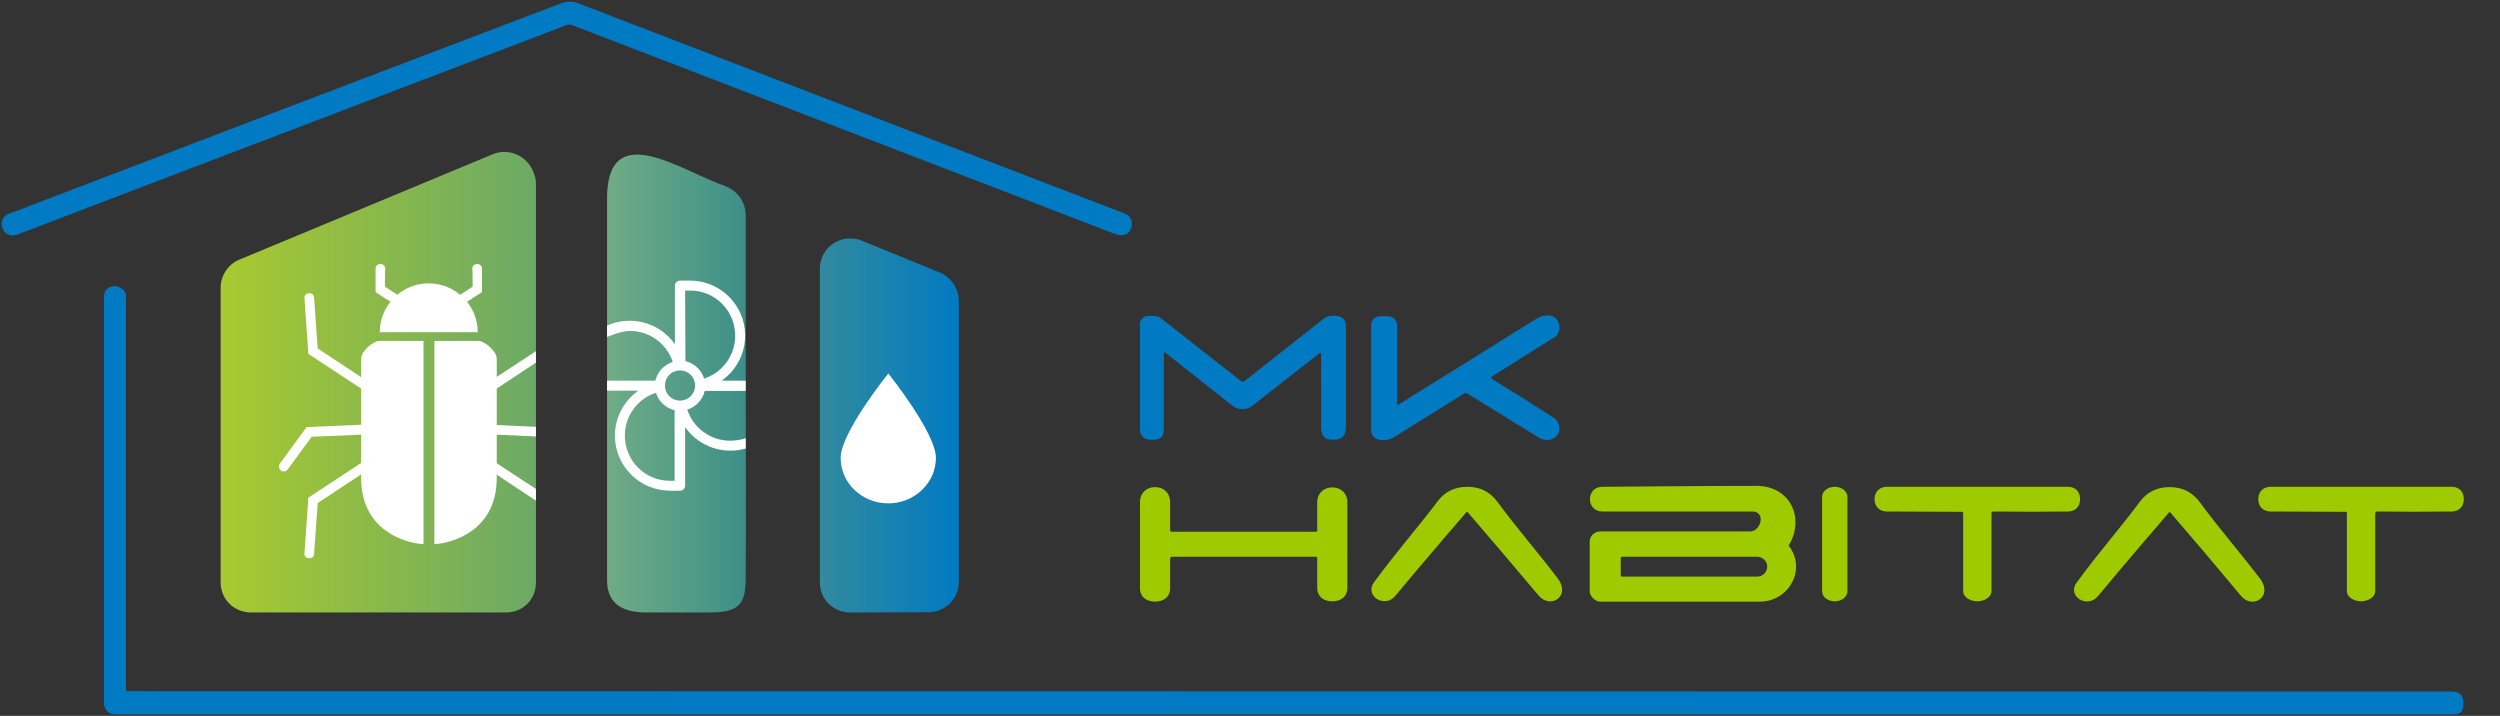
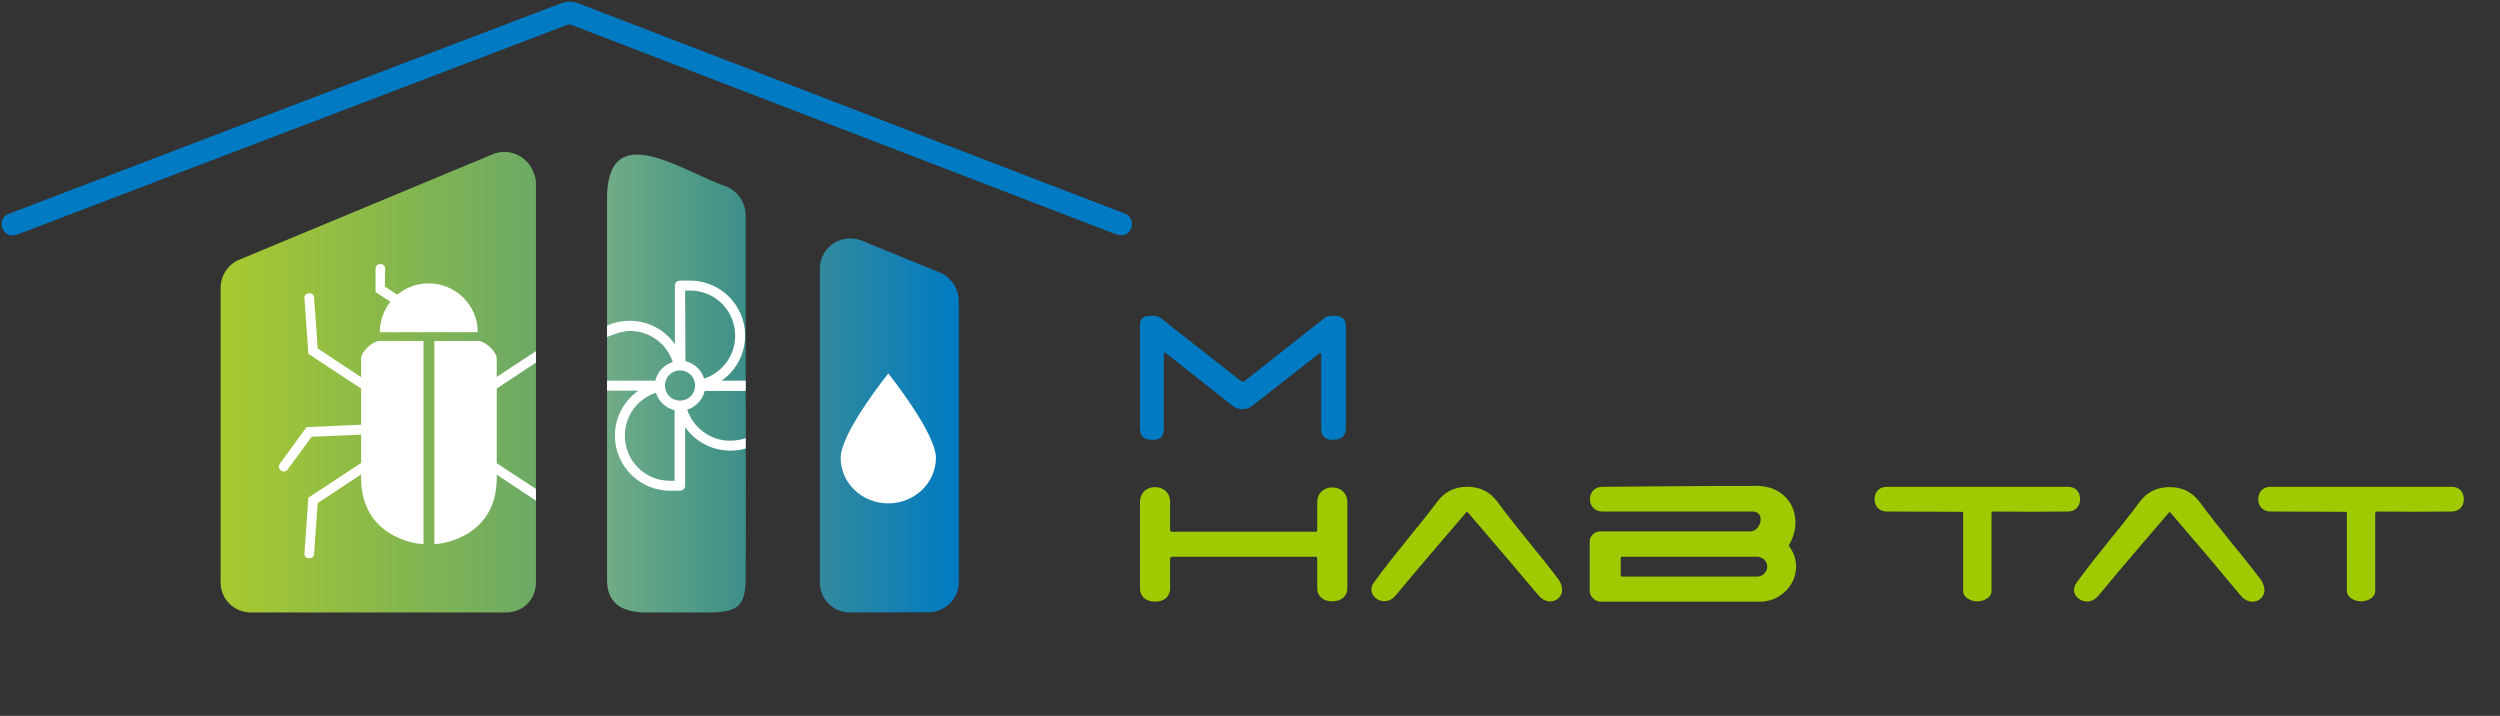
<svg xmlns="http://www.w3.org/2000/svg" version="1.1" x="0px" y="0px" viewBox="0 0 829.4 237.5" style="enable-background:new 0 0 829.4 237.5;" xml:space="preserve">
  <rect x="0" y="0" width="829.4" height="237.5" fill="#333333" stroke="none" />
  <style type="text/css">
	.st0{fill:#007AC3;}
	.st1{fill:url(#SVGID_1_);}
	.st2{fill:url(#SVGID_00000170976959342318099110000008940461274526267017_);}
	.st3{fill:url(#SVGID_00000001631637454622420590000009267389653650544063_);}
	.st4{fill:#9FCA00;}
	.st5{fill:#FFFFFF;}
</style>
  <g id="Calque_2">
</g>
  <g id="Calque_1">
    <g id="Calque_1_00000159465135455326667110000001958625638984774588_">
      <path class="st0" d="M188.3,8.2C128.1,31.2,67.2,54.3,5.8,77.8c-4.9,1.9-7.5-5.1-2.8-6.9C64.7,47.3,125.9,24,186.4,1    c1.7-0.6,3.5-0.6,5.2,0C251.5,24,312,47.4,373.3,70.9c3.6,1.4,2.6,7.3-1.3,7.1c-0.8,0-1.6-0.2-2.4-0.5    c-59.7-23-119.7-46-179.9-69.2C189.2,8.1,188.8,8.1,188.3,8.2L188.3,8.2z" />
      <linearGradient id="SVGID_1_" gradientUnits="userSpaceOnUse" x1="73.19" y1="113.194" x2="177.78" y2="113.194" gradientTransform="matrix(1 0 0 -1 0 240)">
        <stop offset="0" style="stop-color:#A8C92F" />
        <stop offset="1" style="stop-color:#6CA966" />
      </linearGradient>
      <path class="st1" d="M177.8,60.5v132.8c0,5.6-4.3,9.9-10,9.9c0,0,0-0.3,0,0H83.4c-5.7,0-10.2-4.3-10.2-10l0,0V95.5    c0-4.1,2.5-7.9,6.3-9.4l83.9-34.9c5.2-2.2,11.2,0.3,13.4,5.5C177.3,57.9,177.8,59.2,177.8,60.5L177.8,60.5z" />
      <linearGradient id="SVGID_00000121969650150432641810000015436669623613197703_" gradientUnits="userSpaceOnUse" x1="201.425" y1="112.743" x2="247.402" y2="112.743" gradientTransform="matrix(1 0 0 -1 0 240)">
        <stop offset="0" style="stop-color:#70AC85" />
        <stop offset="1" style="stop-color:#3C8F89" />
      </linearGradient>
      <path style="fill:url(#SVGID_00000121969650150432641810000015436669623613197703_);" d="M201.4,67.1c-0.7-29,24.8-10.2,39.4-5.3    c4.1,1.7,6.6,5.4,6.6,9.8v52.1c0,23.5,0.1,46.7,0,68.8c-0.2,8.6-2.8,10.7-12.5,10.7c-6.9,0-15.1,0-20.4,0    c-7.4,0-13.1-2.5-13.1-10.7C201.4,172.4,201.4,79.2,201.4,67.1L201.4,67.1z" />
      <linearGradient id="SVGID_00000047782027835044326140000017489462772976644490_" gradientUnits="userSpaceOnUse" x1="271.95" y1="98.71" x2="318.11" y2="98.71" gradientTransform="matrix(1 0 0 -1 0 240)">
        <stop offset="0" style="stop-color:#328A9D" />
        <stop offset="1" style="stop-color:#007AC3" />
      </linearGradient>
      <path style="fill:url(#SVGID_00000047782027835044326140000017489462772976644490_);" d="M318.1,99.9v93.2c0,5.5-4.4,9.9-9.9,10    l-26.2,0.1c-5.5,0-10-4.4-10-9.9c0,0,0,0,0-0.1l0-104.1c0-5.5,4.5-10,10-10c1.3,0,2.6,0.2,3.8,0.7l26.2,10.7    C315.7,92.2,318.1,95.9,318.1,99.9z" />
-       <path class="st0" d="M813.4,237H280.9h-243c-1.9,0-3.4-1.8-3.4-3.7V98.6c0-2.2,1.2-3.5,3.5-3.7c0.3,0,0.7,0,1,0.1    c1.9,0.8,2.8,1.8,2.8,3.2c0,43.7,0,87.3,0,130.7c0,0.2,0.1,0.4,0.3,0.4l771.1,0.1c2,0.1,4,0.4,4,3.8    C817.4,237,815.4,237,813.4,237L813.4,237z" />
      <path class="st0" d="M386.1,117.2v25.2c0,2.4-1.2,3.6-3.6,3.5h-0.6c-2.5,0-3.7-1.3-3.7-3.7v-34.7c0-1.3,1-2.5,2.3-2.6    c1.6-0.2,3.4-0.3,4.8,0.8c8.9,7,17.7,13.9,26.5,20.8c0.3,0.2,0.7,0.2,1,0c9-7.1,17.9-14.1,26.5-20.9c0.5-0.4,1.2-0.7,2-0.8    c2.5-0.3,5.2,0.2,5.2,3.3c0,11.8,0,23,0,33.8c0,2.6-1.3,3.9-3.9,4c-0.1,0-0.2,0-0.3,0c-2.6,0.1-4-1.2-4-3.8v-24.6    c0-0.2-0.2-0.4-0.4-0.4c-0.1,0-0.2,0-0.2,0.1l-22.2,17.4c-1.9,1.5-4.7,1.5-6.6,0L386.6,117c-0.1-0.1-0.3-0.1-0.4,0.1    C386.2,117.1,386.2,117.1,386.1,117.2L386.1,117.2z" />
-       <path class="st0" d="M494.8,125c-0.2,0.1-0.2,0.3-0.1,0.5c0,0.1,0.1,0.1,0.1,0.1c7,4.3,13.6,8.4,20.9,13.2c1,0.6,2.5,3,1.1,5.3    c-2.3,3-5.2,1.7-6.4,1c-8.5-5.2-16.1-9.9-23.7-14.6c-0.3-0.2-0.6-0.2-0.9,0c-7.9,4.9-15.7,9.8-23.4,14.6c-2.4,1.5-7.6,1.5-7.5-2.5    c0-11.5,0-23,0-34.4c0-2.2,1.1-3.3,3.4-3.3h1.7c2.3,0,3.5,1.1,3.5,3.4V134c0,0.2,0.1,0.3,0.3,0.3c0.1,0,0.1,0,0.2-0.1    c15.7-9.7,31-19.3,46.1-28.7c2.3-1.2,5.1-1.4,6.6,0.8c1.3,2.3,0.4,4.4-0.5,5.3C509,116.1,501.9,120.5,494.8,125L494.8,125z" />
      <path class="st4" d="M486.9,169.9c-0.1-0.1-0.1-0.1-0.2-0.1c-0.1,0-0.1,0-0.2,0.1c0,0-16.2,18.8-23.6,27.8    c-3.6,4.3-10.4-0.1-7-4.6c7.8-10.6,14.5-18.1,20.9-26.6c2.3-3.2,5.6-5,10-5s7.6,1.8,10,5c7,9.5,13.1,16.3,20,25.4    c4.5,5.9-2.5,10.4-6.4,5.6C502.5,188.1,494.6,178.9,486.9,169.9L486.9,169.9z" />
-       <path class="st4" d="M604.5,164.9c0-2.1,2.1-3.4,4.2-3.4s4.2,1.3,4.2,3.4l0,0v31.2c0,2.1-2.1,3.4-4.2,3.4s-4.2-1.3-4.2-3.4" />
      <path class="st4" d="M593.4,181c6.2,8-0.1,18.8-9.8,18.6c-14.8,0-50.6,0-52.8,0c-1.5,0-3.4-1.8-3.4-3.4c0-2.8,0-13.7,0-16.5    c0-1.9,1.6-3.4,3.5-3.4l49.2,0c4,0.6,6-6.6,1.3-6.6c-16.3,0-32.9,0-49.8,0c-5.5,0-5.5-8.2,0-8.2c16-0.1,33-0.3,50.5-0.3    C593.8,160.8,599,171.8,593.4,181L593.4,181z M537.7,185.1v5.8c0,0.2,0.2,0.4,0.4,0.4h44.8c1.9,0,3.4-1.5,3.4-3.3l0,0v0    c0-1.8-1.5-3.3-3.4-3.3H538C537.8,184.8,537.7,184.9,537.7,185.1L537.7,185.1z" />
      <path class="st4" d="M388.2,185.4v9.7c0,3-2.2,4.5-5,4.5s-5-1.5-5-4.5c0-10.1,0-19.6,0-28.5c0-3.1,2.2-5,5-5s5,1.9,5,5v9.3    c0,0.3,0.2,0.5,0.5,0.5h47.8c0.4,0,0.5-0.2,0.5-0.5v-9.2c0-3.1,2.2-5,5-5s5,1.9,5,5V195c0,3-2.2,4.5-5,4.5s-5-1.5-5-4.5v-9.8    c0-0.4-0.2-0.5-0.5-0.5h-47.6C388.4,184.7,388.2,185,388.2,185.4L388.2,185.4z" />
      <path class="st4" d="M660.7,170.3v25.8c0,2.1-2.5,3.4-4.7,3.4s-4.7-1.3-4.7-3.4v-25.8c0-0.3-0.2-0.5-0.5-0.5    c-8.3,0-16.2-0.1-24.8-0.1c-2.1,0-4.1-1.3-4.1-4.1s2-4.1,4.1-4.1c20,0,40,0,60.1,0c2.1,0,4,1.3,4,4.1s-2,4.1-4,4.1    c-8.1,0.1-16.6,0.1-24.7,0C660.9,169.7,660.7,169.9,660.7,170.3L660.7,170.3z" />
      <path class="st4" d="M720,170c-0.1-0.1-0.1-0.1-0.2-0.1s-0.1,0-0.2,0.1c0,0-16.2,18.8-23.6,27.8c-3.6,4.3-10.4-0.1-7-4.6    c7.8-10.6,14.5-18.1,20.8-26.6c2.3-3.2,5.6-5,10-5s7.6,1.8,10,5c7,9.5,13.1,16.3,20,25.4c4.5,5.9-2.5,10.4-6.4,5.6    C735.5,188.1,727.7,178.9,720,170L720,170z" />
      <path class="st4" d="M788,170.3v25.8c0,2.1-2.5,3.4-4.7,3.4s-4.7-1.3-4.7-3.4v-25.8c0-0.3-0.2-0.5-0.5-0.5    c-8.3,0-16.2-0.1-24.8-0.1c-2.1,0-4.1-1.3-4.1-4.1s2-4.1,4.1-4.1c20,0,40,0,60.1,0c2.1,0,4,1.3,4,4.1s-2,4.1-4,4.1    c-8.1,0.1-16.6,0.1-24.7,0C788.2,169.7,788.1,169.9,788,170.3L788,170.3z" />
    </g>
    <g id="Calque_3">
      <path class="st5" d="M247.4,126.3h-8c8.3-5.8,10.3-17.2,4.5-25.4c-3.4-4.9-9-7.8-15-7.8h-3.3c-0.9,0-1.7,0.7-1.7,1.7v19.4    c-5.1-7.3-14.6-9.7-22.5-6.2v21.6h10.4c-4.9,3.4-7.8,9-7.8,14.9c0,10.1,8.2,18.3,18.3,18.3h3.3c0.9,0,1.7-0.7,1.7-1.7v-19.4    c4.6,6.6,12.8,9.2,20.1,7.1L247.4,126.3L247.4,126.3z M227.3,96.4h1.7c8.3,0,14.9,6.7,14.9,15c0,6.5-4.2,12.2-10.3,14.2    c-0.9-2.9-3.3-5.1-6.2-5.8L227.3,96.4L227.3,96.4L227.3,96.4z M201.4,111.8c0,0,4.8-2.1,7.6-2c6.5,0,12.2,4.2,14.2,10.3    c-2.9,0.9-5.1,3.3-5.8,6.2h-16L201.4,111.8L201.4,111.8z M223.9,159.5h-1.7c-8.3,0-14.9-6.7-14.9-15c0-6.5,4.2-12.2,10.3-14.2    c0.9,2.9,3.3,5.1,6.2,5.8V159.5L223.9,159.5z M225.6,132.9c-2.8,0-5-2.2-5-5s2.2-5,5-5s5,2.2,5,5    C230.6,130.7,228.4,132.9,225.6,132.9z M242.2,146.2c-6.5,0-12.2-4.2-14.2-10.3c2.9-0.9,5.1-3.3,5.8-6.2h13.6v15.7    C245.8,145.9,244,146.2,242.2,146.2z" />
      <path class="st5" d="M310.5,151.9c0,8.3-7.1,15.1-15.8,15.1s-15.8-6.7-15.8-15.1s15.8-28,15.8-28S310.5,143.6,310.5,151.9z" />
      <g id="Calque_2-2">
        <path class="st5" d="M140.5,180.5c-3.5,0-20.7-3-20.7-21.9V119c0-2.6,4.2-5.9,6-5.9h14.7L140.5,180.5L140.5,180.5z" />
        <path class="st5" d="M144.1,180.5c3.5,0,20.7-3,20.7-21.9V119c0-2.6-4.2-5.9-6-5.9h-14.7C144.1,113.1,144.1,176.7,144.1,180.5     L144.1,180.5z" />
        <path class="st5" d="M158.5,110.2C158.5,110.8,158.5,110.2,158.5,110.2H126c0,0,0,0.5,0,0c0-9,7.3-16.2,16.2-16.2     S158.5,101.2,158.5,110.2L158.5,110.2z" />
      </g>
    </g>
    <path class="st5" d="M121.3,129.9l-19-12.5l-1.3-18.5c0,0-0.2-1.5,1.5-1.6s1.7,1.4,1.7,1.4l1.2,16.9l17.7,11.7L121.3,129.9z" />
    <polygon class="st5" points="163.3,129.9 177.8,120.3 177.8,116.5 161.5,127.2  " />
    <path class="st5" d="M121.3,152.6l-19,12.5l-1.3,18.5c0,0-0.2,1.5,1.5,1.6s1.7-1.4,1.7-1.4l1.2-16.9l17.7-11.7L121.3,152.6z" />
    <polygon class="st5" points="163.3,152.7 177.8,162.2 177.8,166.1 161.5,155.3  " />
    <path class="st5" d="M122.2,144.1l-18.8,0.8l-8,10.9c-0.5,0.7-1.5,0.8-2.2,0.3c-0.7-0.5-0.9-1.5-0.4-2.2l8.9-12.2l20.4-0.9   L122.2,144.1z" />
-     <polygon class="st5" points="162.3,144.1 177.8,144.8 177.8,141.6 162.5,140.9  " />
    <path class="st5" d="M127.7,95.1l5.8,3.8l-1.7,2.7l-7.2-4.7l0-7.8c0-0.9,0.7-1.5,1.6-1.5c0.9,0,1.6,0.6,1.6,1.5   C127.7,89.6,127.7,95.1,127.7,95.1z" />
-     <path class="st5" d="M156.8,95.1l-5.8,3.8l1.7,2.7l7.2-4.7l0-7.8c0-0.9-0.7-1.5-1.6-1.5c-0.9,0-1.6,0.6-1.6,1.5   C156.8,89.6,156.8,95.1,156.8,95.1z" />
  </g>
</svg>